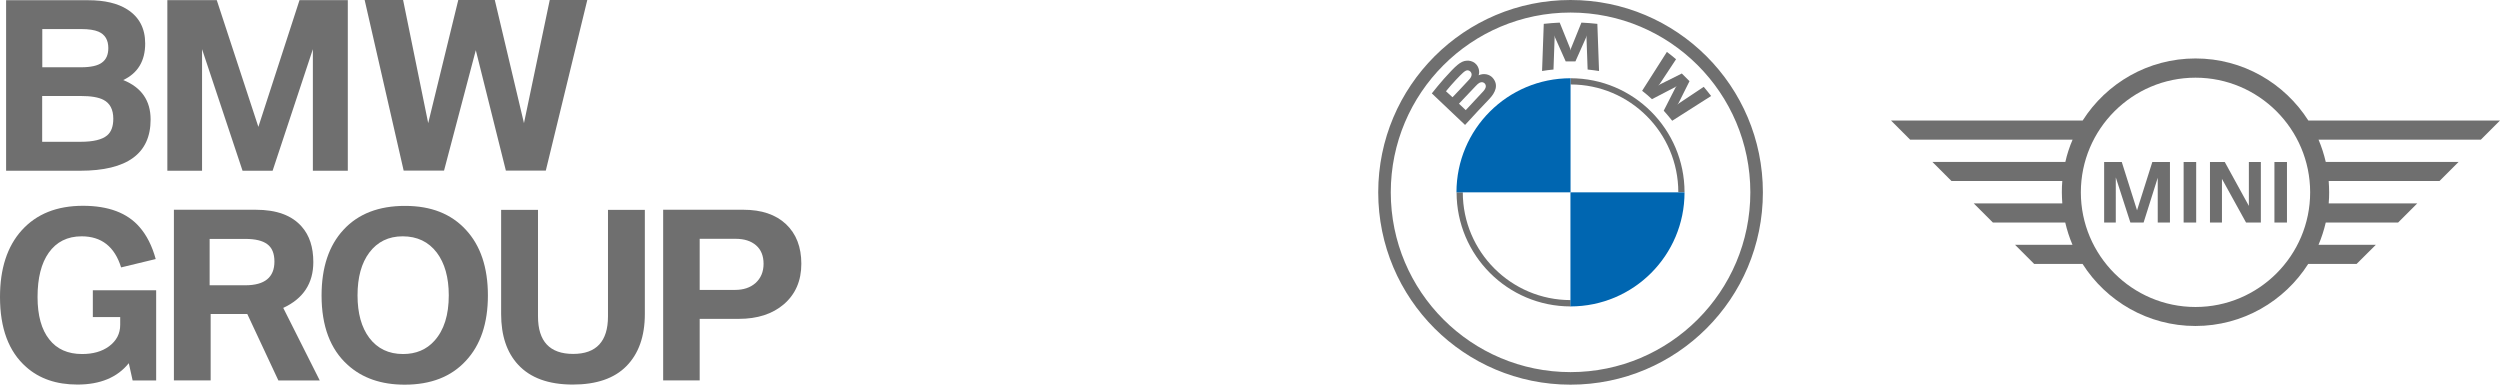
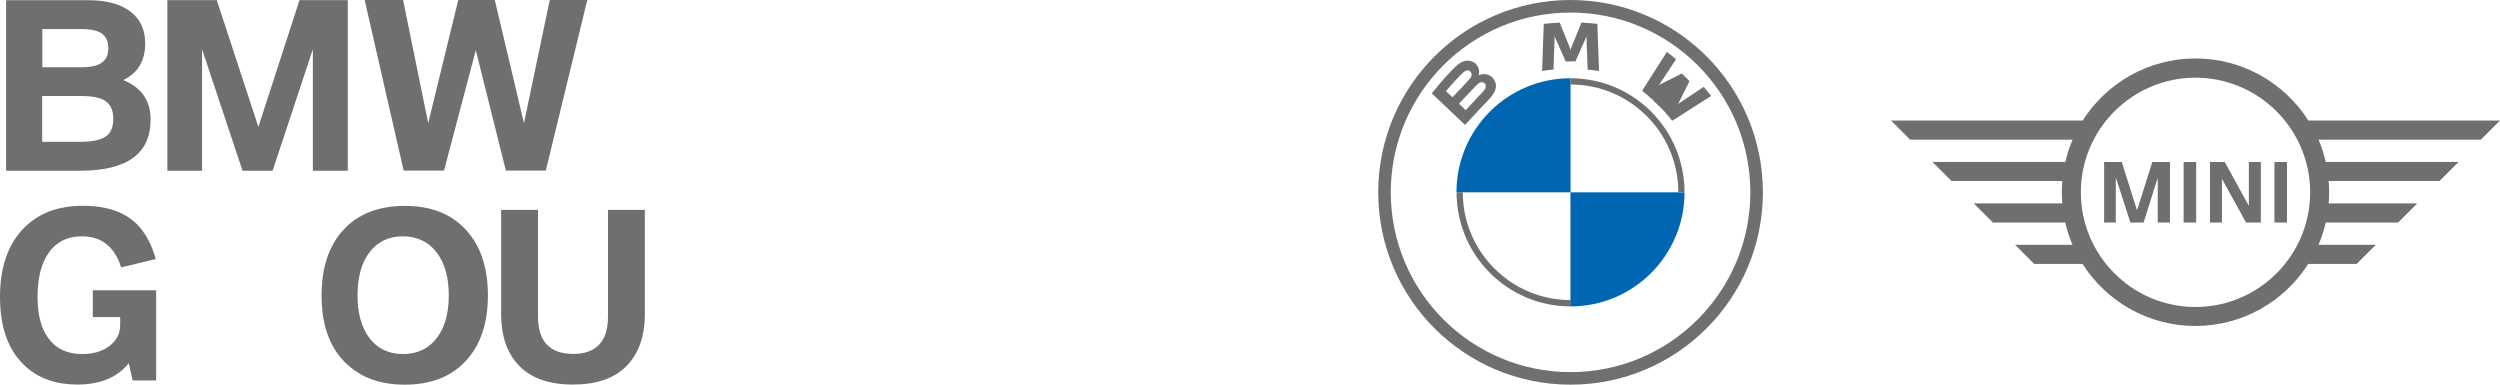
<svg xmlns="http://www.w3.org/2000/svg" version="1.1" x="0px" y="0px" viewBox="0 0 2211 340.2" style="enable-background:new 0 0 2211 340.2;" xml:space="preserve">
  <style type="text/css">
	.st0{fill:#6F6F6F;}
	.st1{fill:#0066B1;}
</style>
  <g id="BMW_Group">
    <g>
      <g>
        <g>
          <polygon class="st0" points="392.7,150.9 420.8,44.4 447.4,150.9 482.7,150.9 519.4,0 486.2,0 463.4,108.9 437.6,0 405.3,0       378.7,108.9 356.5,0 322.5,0 357,150.9     " />
          <polygon class="st0" points="178.7,151 178.7,43.5 214.5,151 241.1,151 276.7,43.5 276.7,151 307.6,151 307.6,0.1 264.9,0.1       228.5,112.2 191.7,0.1 148,0.1 148,151     " />
          <path class="st0" d="M37.4,25.7h34.4c6.7,0,11.8,0.8,15.3,2.3c5.8,2.5,8.7,7.4,8.7,14.5c0,5.9-1.9,10.2-5.7,12.9      c-3.6,2.7-9.8,4.1-18.4,4.1H37.4V25.7z M37.4,84.9h34c9,0,15.7,1.1,20.1,3.4c5.8,3,8.7,8.6,8.7,16.7c0,6.8-1.8,11.7-5.5,14.8      c-4.4,3.7-12.2,5.6-23.4,5.6h-34V84.9z M70.9,151c41.5,0,62.3-15.1,62.3-45.3c0-16.8-8.1-28.4-24.2-34.9      c13-6.2,19.4-17,19.4-32.3c0-13.4-5.3-23.5-15.9-30.2c-8.5-5.4-20-8.1-34.5-8.1H5.4V151H70.9z" />
        </g>
        <g>
          <path class="st0" d="M443.2,277.7c0,19,5,34,15,44.8c10.8,11.7,26.9,17.6,48.4,17.6c20.8,0,36.6-5.4,47.3-16.2      c10.9-11,16.4-26.4,16.4-46.2v-92.1h-32.6v94.2c0,22.1-10.3,33.2-30.8,33.2c-20.7,0-31.1-11.1-31.1-33.2v-94.2h-32.6V277.7z" />
          <path class="st0" d="M386.3,223.4c7,9.3,10.6,21.9,10.6,37.8c0,17.4-4.2,30.8-12.7,40.2c-7,7.8-16.3,11.7-27.7,11.7      c-12.8,0-22.7-4.8-29.9-14.3c-6.9-9.2-10.4-21.7-10.4-37.6c0-16,3.5-28.6,10.4-37.8c7.2-9.6,17.1-14.4,29.5-14.4      C368.9,209,379,213.8,386.3,223.4 M303.8,203.2c-12.9,13.9-19.4,33.3-19.4,58.1c0,27.1,7.7,47.6,23.2,61.5      c12.8,11.6,29.6,17.4,50.3,17.4c23.1,0,41.1-7,54.1-21.1c13-13.9,19.5-33.2,19.5-57.8c0-24.7-6.5-44.1-19.5-58.1      c-13-14.1-30.8-21.1-53.6-21.1C335.1,182,316.8,189.1,303.8,203.2" />
-           <path class="st0" d="M185.5,211.3H217c8.7,0,15.1,1.5,19.3,4.6c4.3,3.1,6.4,8.3,6.4,15.4c0,14-8.6,21-25.8,21h-31.5V211.3z       M186.3,336.5v-58.8h32.4l27.5,58.8h36.6l-32.3-64.2c17.7-8.2,26.6-21.7,26.6-40.5c0-13.2-3.4-23.6-10.2-31.3      c-8.7-10-22.2-15-40.7-15h-72.4v150.9H186.3z" />
          <path class="st0" d="M123.4,200.8c-10.8-12.5-27.5-18.8-50-18.8c-23.1,0-41.1,7.2-54.2,21.7C6.4,217.9,0,237.6,0,262.6      c0,27.8,7.7,48.4,23.2,62c11.7,10.4,26.8,15.5,45.3,15.5c20.1,0,35.3-6.3,45.4-18.9l3.4,15.3h20.8v-79.8h-56v23.7h24.2v6.9      c0,7.8-3.3,14.1-9.9,19c-6.3,4.6-14.2,6.8-23.8,6.8c-12.6,0-22.3-4.3-29-12.9c-6.9-8.6-10.4-21.2-10.4-37.5      c0-16.8,3.3-29.9,9.9-39.2c6.8-9.6,16.5-14.5,29.1-14.5c17.5,0,29.2,9.1,34.9,27.5l30.6-7.4C134.5,217.4,129.7,208,123.4,200.8" />
        </g>
      </g>
-       <path class="st0" d="M618.8,211.2h31.7c7.7,0,13.7,1.9,18.2,5.8c4.4,3.8,6.6,9.3,6.6,16.3c0,7.1-2.4,12.8-7.2,17.1    c-4.6,4-10.6,6-18,6h-31.3V211.2z M618.8,336.5V282h34.6c16.5,0,29.7-4.3,39.7-12.8c10.4-8.9,15.6-20.9,15.6-35.9    c0-14.8-4.5-26.5-13.6-35.1c-9.1-8.5-21.6-12.7-37.7-12.7h-70.9v150.9H618.8z" />
    </g>
  </g>
  <g id="BMW">
    <g>
      <path class="st0" d="M1389,0c-93.9,0-170.1,76.1-170.1,170.1S1295,340.2,1389,340.2s170.1-76.1,170.1-170.1S1482.9,0,1389,0    L1389,0z M1548,170.1c0,87.8-71.2,159-159,159c-87.8,0-159-71.2-159-159s71.2-159,159-159C1476.8,11.1,1548,82.3,1548,170.1z" />
      <path class="st0" d="M1389,69.2v5.5l0,0c52.6,0,95.3,42.8,95.3,95.3h5.5C1489.8,114.4,1444.7,69.2,1389,69.2L1389,69.2     M1389,265.4c-52.6,0-95.3-42.8-95.3-95.3h-5.5c0,55.7,45.2,100.9,100.9,100.9" />
      <g>
-         <path id="W_61_" class="st0" d="M1471.4,97.9c2.3,2.5,5.6,6.5,7.5,8.9l34.4-21.9c-1.7-2.3-4.5-5.7-6.5-8.1L1485,91.3l-1.5,1.3     l1.1-1.6l9.6-19.2l-6.8-6.8l-19.2,9.6l-1.6,1.1l1.3-1.5l14.4-21.8c-2.5-2.2-5-4.1-8.1-6.5l-21.9,34.4c2.8,2.1,6.4,5.3,8.7,7.4     l20.6-10.7l1.3-1l-1,1.3L1471.4,97.9z" />
+         <path id="W_61_" class="st0" d="M1471.4,97.9c2.3,2.5,5.6,6.5,7.5,8.9l34.4-21.9c-1.7-2.3-4.5-5.7-6.5-8.1L1485,91.3l-1.5,1.3     l1.1-1.6l9.6-19.2l-6.8-6.8l-19.2,9.6l-1.6,1.1l1.3-1.5l14.4-21.8c-2.5-2.2-5-4.1-8.1-6.5l-21.9,34.4c2.8,2.1,6.4,5.3,8.7,7.4     l1.3-1l-1,1.3L1471.4,97.9z" />
        <path id="M_61_" class="st0" d="M1393.3,54.3l9.4-21.1l0.6-1.9l-0.2,2l1,28.2c3.3,0.3,6.7,0.8,10.1,1.3l-1.5-41.7     c-4.7-0.5-9.4-0.9-14.1-1.1l-9.3,23l-0.3,1.7l-0.3-1.7l-9.3-23c-4.7,0.2-9.4,0.6-14.1,1.1l-1.5,41.7c3.4-0.6,6.8-1,10.1-1.3     l1-28.2l-0.2-2l0.6,1.9l9.4,21.1H1393.3z" />
        <path id="B_x5F_22d_61_" class="st0" d="M1317.1,87.6c5.4-5.7,8.5-12.4,3.1-18.7c-3-3.4-7.9-4.2-12.1-2.5l-0.4,0.2l0.1-0.4     c0.6-1.6,1-6.8-3.4-10.4c-2.2-1.7-4.9-2.4-7.6-2.1c-5.1,0.5-9,4-19.7,15.9c-3.2,3.6-7.9,9.3-10.8,13c0,0,29.4,27.9,29.4,27.9     C1305.5,99.7,1309.5,95.6,1317.1,87.6z M1278.8,80.7c5.9-7.2,12.2-13.8,15.1-16.4c0.9-0.8,1.9-1.6,3.1-2c1.9-0.5,3.9,0.8,4.4,2.8     c0.5,2-0.8,3.9-2.2,5.4c-3.1,3.5-14.6,15.5-14.6,15.5S1278.8,80.7,1278.8,80.7z M1290.3,91.7c0,0,11.2-11.8,14.8-15.6     c1.4-1.5,2.4-2.4,3.4-2.9c1.3-0.6,2.7-0.8,4,0.1c1.2,0.8,1.8,2.3,1.5,3.7c-0.4,1.7-1.7,3.3-2.9,4.5c-1.5,1.7-14.8,15.8-14.8,15.9     L1290.3,91.7z" />
      </g>
      <path class="st1" d="M1389,69.2v100.9h-100.9C1288.1,114.3,1333.2,69.2,1389,69.2z" />
      <path class="st1" d="M1489.8,170.1c0,55.7-45.1,100.9-100.9,100.9V170.1H1489.8z" />
    </g>
  </g>
  <g id="MINI">
    <g>
      <path class="st0" d="M1871.3,196.8h-10.4v-53.5h15.6L1890,186l13.5-42.7h15.6v53.5h-10.8v-39.6l-12.5,39.6h-11.7l-12.9-39.9V196.8    z M1942.3,196.8h-11.1v-53.5h11.1V196.8z M1965.1,196.8h-10.6v-53.5h13.1l21.3,38.8v-38.8h10.6v53.5h-13.1l-21.3-38.6V196.8z     M2022.6,196.8h-11.1v-53.5h11.1V196.8z M2101.2,216.5h-50.7c2.7-6.3,4.8-12.9,6.4-19.7h64l16.9-16.9h-78.3    c0.3-3.3,0.4-6.5,0.4-9.9c0-3.3-0.2-6.6-0.4-9.9h98l16.9-16.9h-117.5c-1.6-6.8-3.7-13.4-6.4-19.7h143.6l16.9-16.9h-169.5    c-21-33-57.9-54.9-99.8-54.9c-41.9,0-78.8,21.9-99.8,54.9h-169.5l16.9,16.9H1833c-2.7,6.3-4.9,12.9-6.4,19.7H1709l16.9,16.9h98    c-0.3,3.3-0.4,6.5-0.4,9.9c0,3.3,0.2,6.6,0.4,9.9h-78.3l16.9,16.9h64c1.6,6.8,3.7,13.4,6.4,19.7h-50.8l16.9,16.9h42.8    c21,33,57.9,54.9,99.8,54.9c41.9,0,78.8-21.9,99.8-54.9h42.8L2101.2,216.5z M1941.7,271.5c-55.9,0-101.4-45.5-101.4-101.4    c0-55.9,45.5-101.4,101.4-101.4c55.9,0,101.4,45.5,101.4,101.4C2043.1,226,1997.6,271.5,1941.7,271.5" />
    </g>
  </g>
</svg>